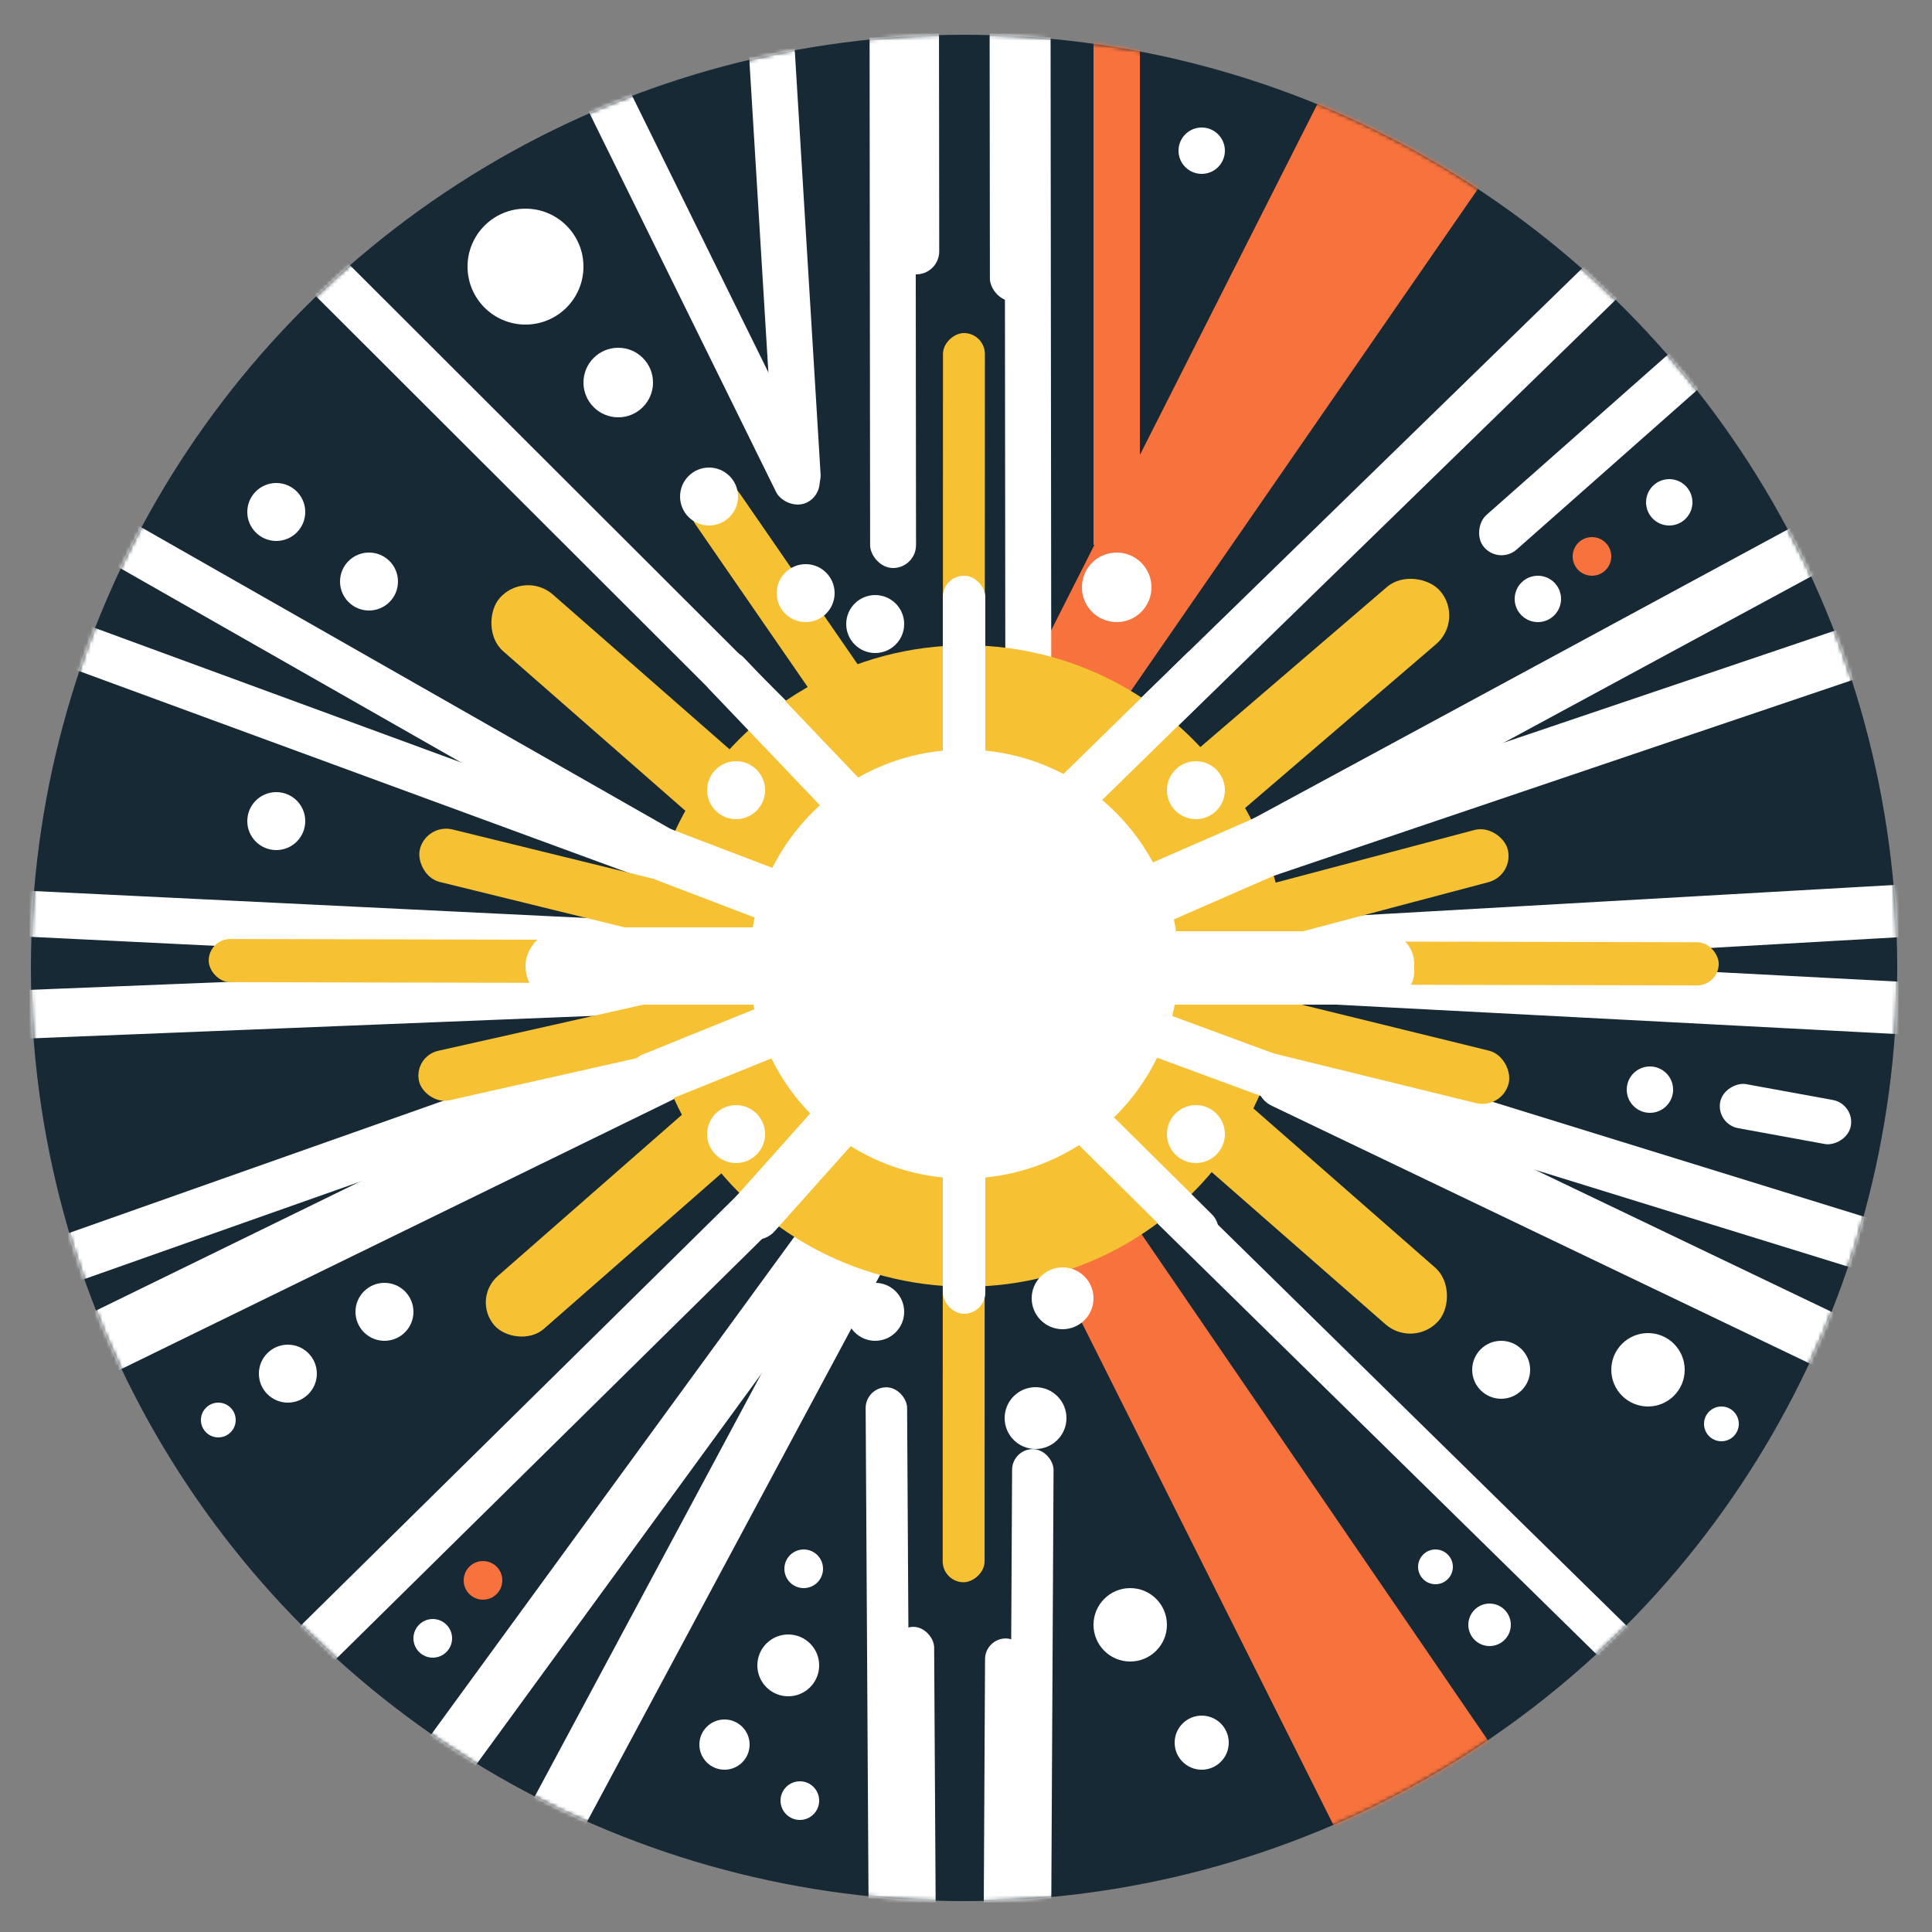
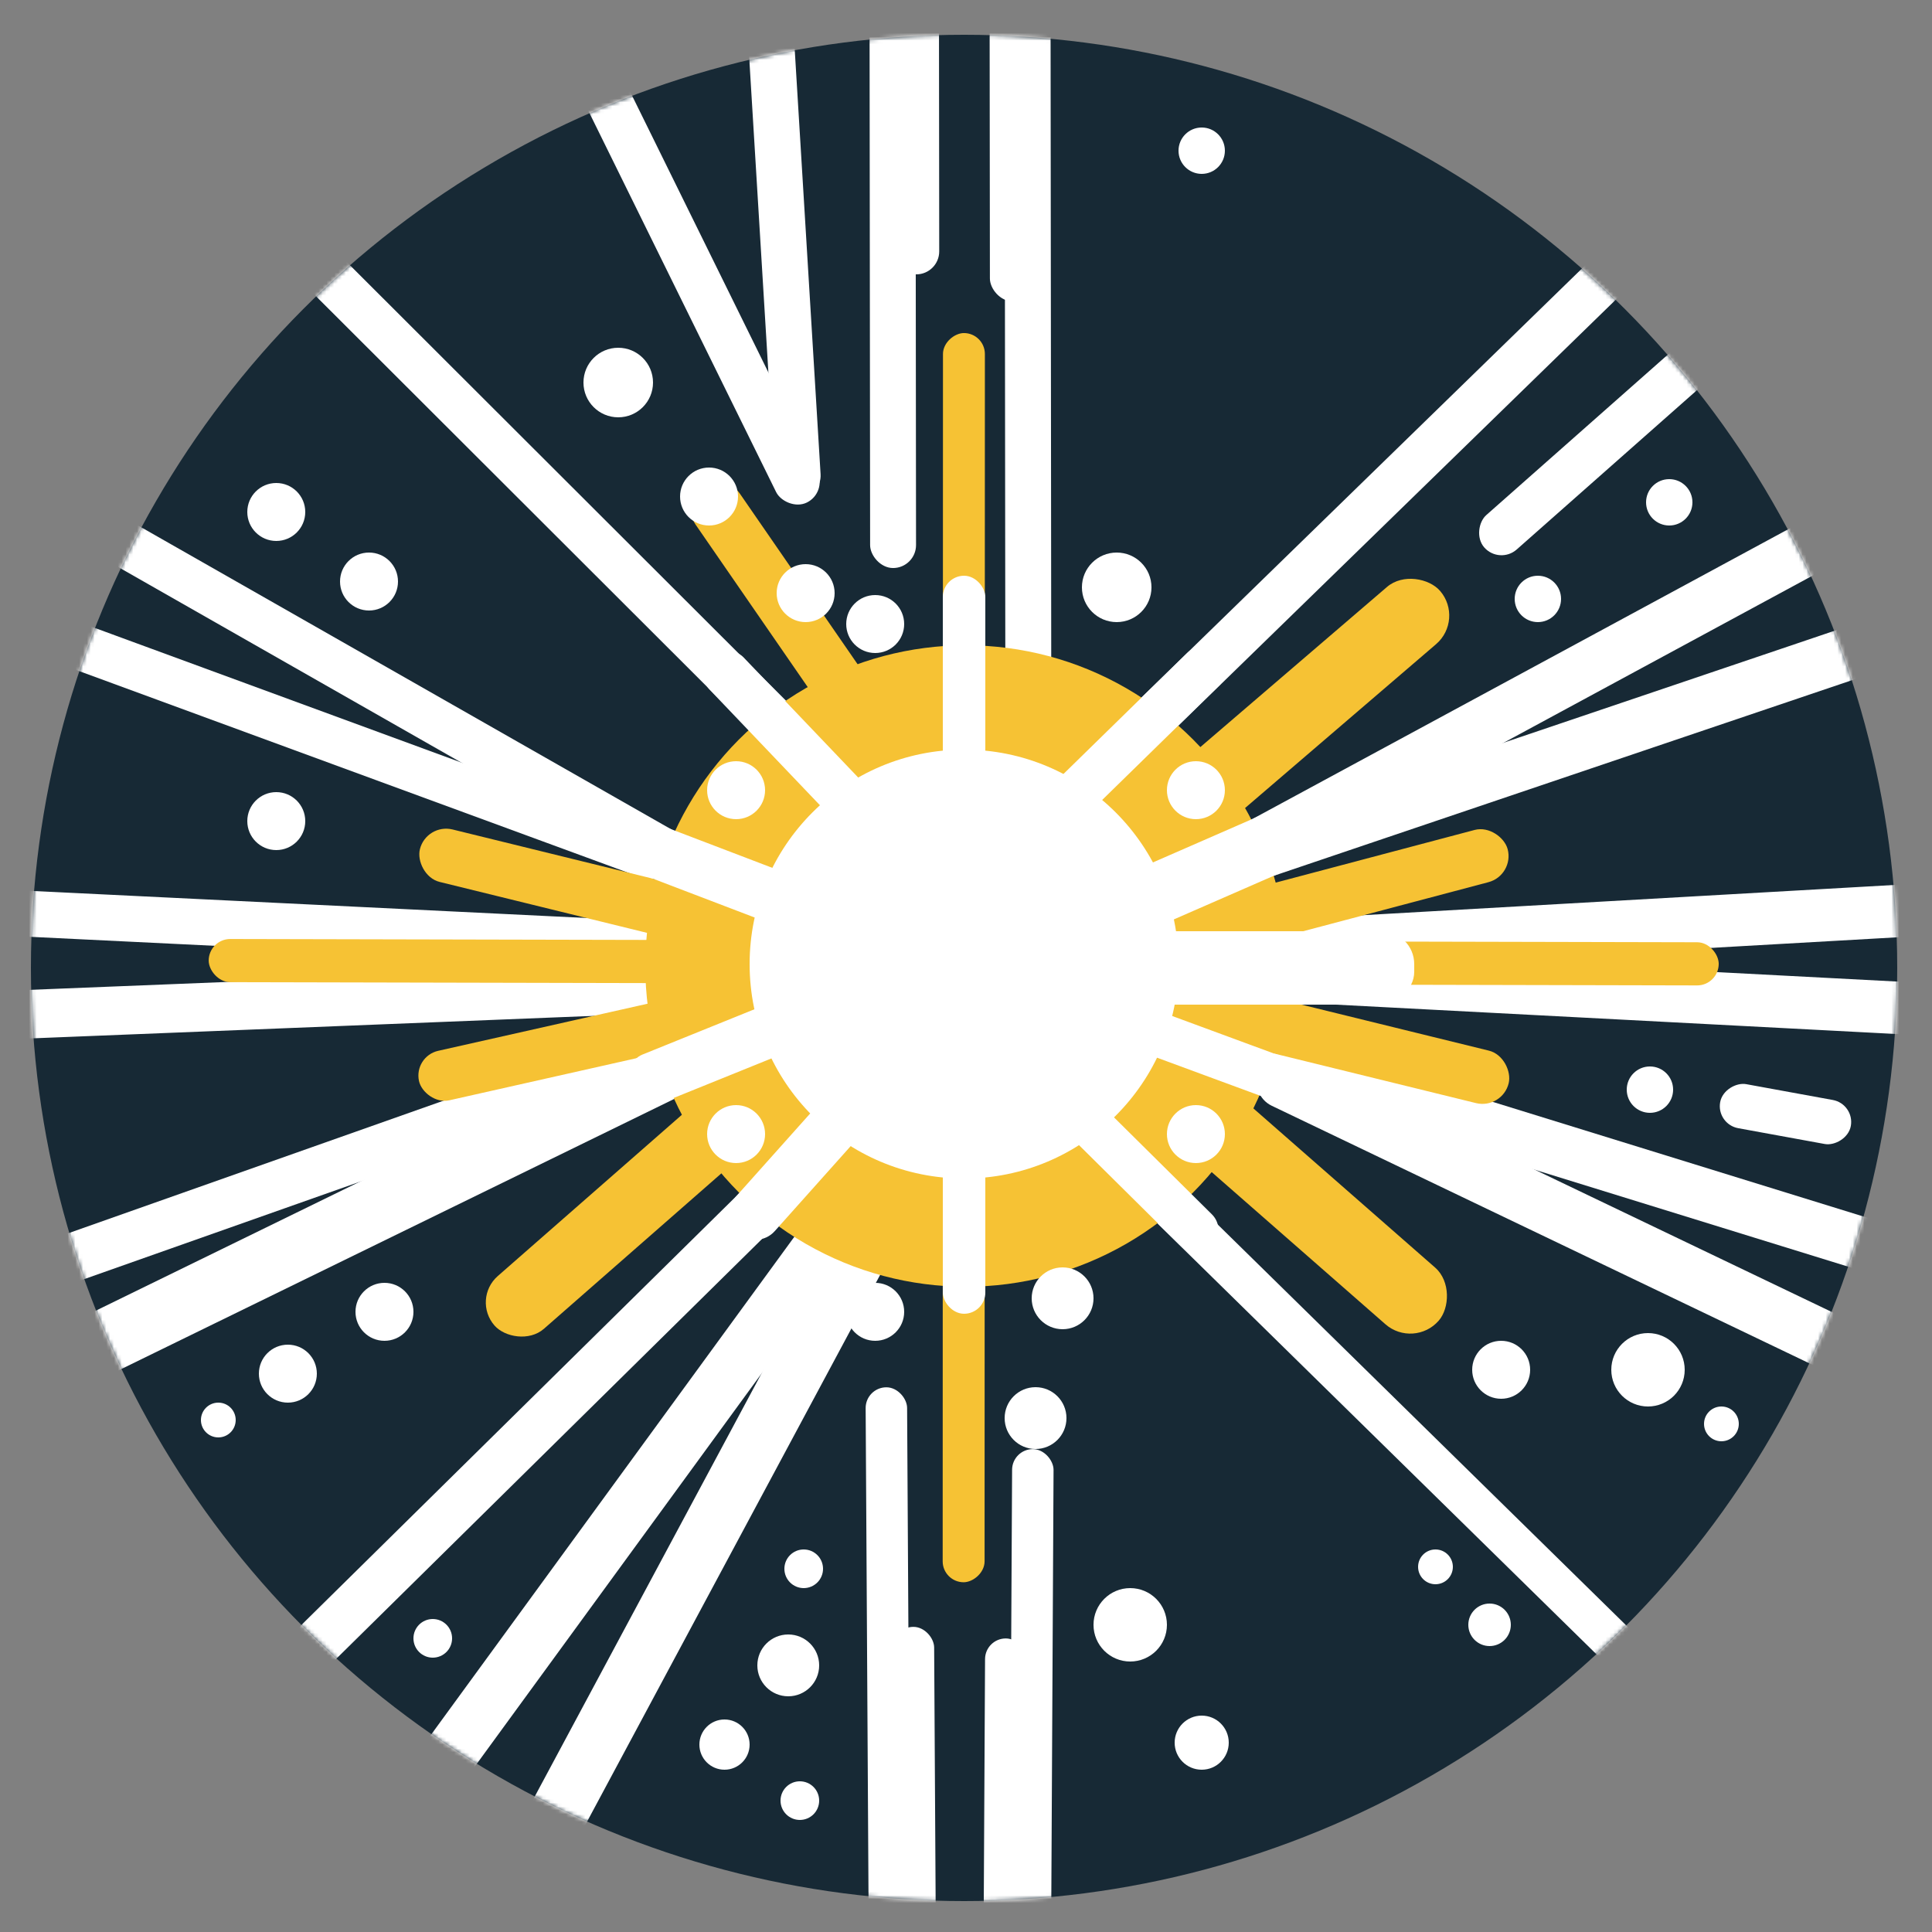
<svg xmlns="http://www.w3.org/2000/svg" width="500" height="500" viewBox="0 0 500 500" fill="none">
  <rect x="0" y="0" width="500" height="500" fill="#808080" stroke="none" />
  <circle cx="249.5" cy="250.5" r="241.5" fill="#172935" />
  <mask id="mask0_2_2" style="mask-type:alpha" maskUnits="userSpaceOnUse" x="8" y="9" width="483" height="483">
-     <circle cx="249.5" cy="250.5" r="241.5" fill="#172935" />
-   </mask>
+     </mask>
  <g mask="url(#mask0_2_2)">
    <path d="M389 456.155L347.947 478L269 320.402L289 310L389 456.155Z" fill="#F7723C" />
    <path d="M350.536 7.964L391.681 35.593L285.701 188.907L265.879 175.326L350.536 7.964Z" fill="#F7723C" />
    <circle cx="125" cy="409" r="5" fill="#F7723C" />
    <circle cx="412" cy="144" r="5" fill="#F7723C" />
    <rect x="283" y="9" width="12" height="132" fill="#F7723C" />
  </g>
  <mask id="mask1_2_2" style="mask-type:alpha" maskUnits="userSpaceOnUse" x="8" y="9" width="483" height="483">
    <circle cx="249.5" cy="250.5" r="241.5" fill="#172935" />
  </mask>
  <g mask="url(#mask1_2_2)">
    <rect x="79.747" y="74.635" width="11.884" height="183" transform="rotate(-45.039 79.747 74.635)" fill="white" />
    <rect x="260" y="4.012" width="11.884" height="183" transform="rotate(-0.06 260 4.012)" fill="white" />
    <rect x="225" y="-35.988" width="11.884" height="183" rx="5.942" transform="rotate(-0.06 225 -35.988)" fill="white" />
    <rect x="417.103" y="62" width="11.884" height="183" rx="5.942" transform="rotate(45.759 417.103 62)" fill="white" />
    <rect x="517.323" y="16.048" width="11.884" height="183" rx="5.942" transform="rotate(48.53 517.323 16.048)" fill="white" />
    <rect x="471.964" y="132" width="13.566" height="183" rx="5.942" transform="rotate(61.592 471.964 132)" fill="white" />
    <rect x="484.349" y="160" width="13.566" height="183" rx="5.942" transform="rotate(71.309 484.349 160)" fill="white" />
    <rect x="500.714" y="228.433" width="13.566" height="183" rx="6.783" transform="rotate(86.744 500.714 228.433)" fill="white" />
    <rect x="501.459" y="254.576" width="13.566" height="183" rx="6.783" transform="rotate(93 501.459 254.576)" fill="white" />
    <rect x="494.299" y="349.233" width="14.491" height="183" rx="6.783" transform="rotate(115.598 494.299 349.233)" fill="white" />
    <rect x="431.187" y="430.783" width="10.728" height="183" rx="5.364" transform="rotate(134.461 431.187 430.783)" fill="white" />
    <rect x="235.796" y="541.997" width="10.728" height="183" rx="5.364" transform="rotate(179.665 235.796 541.997)" fill="white" />
    <rect x="242.796" y="603.997" width="10.728" height="183" rx="5.364" transform="rotate(179.665 242.796 603.997)" fill="white" />
    <rect x="271.728" y="558.054" width="10.728" height="183" rx="5.364" transform="rotate(-179.7 271.728 558.054)" fill="white" />
    <rect x="264.728" y="607.054" width="10.728" height="183" rx="5.364" transform="rotate(-179.7 264.728 607.054)" fill="white" />
    <rect x="513.233" y="324.413" width="13.566" height="195.028" rx="6.783" transform="rotate(107.183 513.233 324.413)" fill="white" />
    <rect x="480.031" y="285.716" width="11.581" height="34.371" rx="5.79" transform="rotate(100.354 480.031 285.716)" fill="white" />
    <rect x="122.631" y="-31.492" width="11.884" height="183" rx="5.942" transform="rotate(-26.221 122.631 -31.492)" fill="white" />
    <rect x="17.134" y="139.076" width="11.884" height="183" rx="5.942" transform="rotate(-60.323 17.134 139.076)" fill="white" />
    <rect y="166.156" width="11.884" height="183" rx="5.942" transform="rotate(-69.834 0 166.156)" fill="white" />
    <rect x="-4" y="241.87" width="11.884" height="183" rx="5.942" transform="rotate(-87.206 -4 241.87)" fill="white" />
    <rect x="-3.524" y="269.2" width="12.566" height="183" rx="5.942" transform="rotate(-92.294 -3.524 269.2)" fill="white" />
    <rect x="20.516" y="359.62" width="16.468" height="183" rx="5.942" transform="rotate(-116.037 20.516 359.62)" fill="white" />
    <rect x="-56.814" y="358.805" width="12.566" height="252.603" rx="5.942" transform="rotate(-109.457 -56.814 358.805)" fill="white" />
    <rect x="82.823" y="433.433" width="12.566" height="183" rx="5.942" transform="rotate(-134.596 82.823 433.433)" fill="white" />
    <rect x="145.075" y="484.226" width="15.005" height="183" rx="5.942" transform="rotate(-151.807 145.075 484.226)" fill="white" />
    <rect x="113.116" y="470.56" width="14.006" height="183.533" rx="5.942" transform="rotate(-143.885 113.116 470.56)" fill="white" />
    <rect x="189.739" y="-53.287" width="11.884" height="183" rx="5.942" transform="rotate(-3.486 189.739 -53.287)" fill="white" />
    <rect x="231" y="-111.988" width="11.884" height="183" rx="5.942" transform="rotate(-0.06 231 -111.988)" fill="white" />
    <rect x="256" y="-104.988" width="11.884" height="183" rx="5.942" transform="rotate(-0.06 256 -104.988)" fill="white" />
  </g>
  <circle cx="250" cy="250" r="83" fill="#F6C234" />
  <rect x="122" y="336.218" width="106.57" height="18.137" rx="9.068" transform="rotate(-41.215 122 336.218)" fill="#F6C234" />
  <rect x="107" y="273.391" width="106.57" height="13.127" rx="6.563" transform="rotate(-12.679 107 273.391)" fill="#F6C234" />
  <rect x="54.022" y="243" width="390.795" height="11.171" rx="5.585" transform="rotate(0.127 54.022 243)" fill="#F6C234" />
  <rect x="110.334" y="213" width="86.264" height="13.982" rx="6.991" transform="rotate(13.795 110.334 213)" fill="#F6C234" />
  <rect x="308.334" y="253" width="86.264" height="13.982" rx="6.991" transform="rotate(13.795 308.334 253)" fill="#F6C234" />
  <rect x="187.508" y="122" width="86.264" height="13.982" rx="6.991" transform="rotate(55.391 187.508 122)" fill="#F6C234" />
  <rect x="305" y="235.081" width="86.264" height="13.982" rx="6.991" transform="rotate(-14.831 305 235.081)" fill="#F6C234" />
  <rect x="254.889" y="86.196" width="323.291" height="10.846" rx="5.423" transform="rotate(90.014 254.889 86.196)" fill="#F6C234" />
-   <rect x="135.745" y="147.443" width="111.518" height="19.508" rx="9.754" transform="rotate(41.211 135.745 147.443)" fill="#F6C234" />
  <rect x="294.852" y="261" width="111.518" height="19.508" rx="9.754" transform="rotate(41.211 294.852 261)" fill="#F6C234" />
  <rect x="281.723" y="218.159" width="111.518" height="19.508" rx="9.754" transform="rotate(-40.626 281.723 218.159)" fill="#F6C234" />
  <circle cx="249.5" cy="249.5" r="55.5" fill="white" />
  <circle cx="190.5" cy="204.5" r="7.5" fill="white" />
  <circle cx="208.5" cy="153.5" r="7.5" fill="white" />
  <circle cx="226.5" cy="161.5" r="7.5" fill="white" />
  <circle cx="289" cy="152" r="9" fill="white" />
  <circle cx="309.5" cy="204.5" r="7.5" fill="white" />
  <circle cx="309.5" cy="293.5" r="7.5" fill="white" />
  <circle cx="226.5" cy="339.5" r="7.5" fill="white" />
  <circle cx="388.5" cy="354.5" r="7.5" fill="white" />
  <circle cx="426.5" cy="354.5" r="9.5" fill="white" />
  <circle cx="99.5" cy="339.5" r="7.5" fill="white" />
  <circle cx="74.5" cy="355.5" r="7.5" fill="white" />
  <circle cx="56.5" cy="367.5" r="4.5" fill="white" />
  <circle cx="371.5" cy="405.5" r="4.5" fill="white" />
  <circle cx="385.5" cy="420.5" r="5.5" fill="white" />
  <circle cx="445.5" cy="368.5" r="4.5" fill="white" />
  <circle cx="427" cy="282" r="6" fill="white" />
  <circle cx="208" cy="406" r="5" fill="white" />
  <circle cx="204" cy="431" r="8" fill="white" />
  <circle cx="187.5" cy="451.5" r="6.5" fill="white" />
  <circle cx="311" cy="451" r="7" fill="white" />
  <circle cx="268" cy="367" r="8" fill="white" />
  <circle cx="275" cy="336" r="8" fill="white" />
  <circle cx="292.5" cy="420.5" r="9.5" fill="white" />
  <circle cx="207" cy="466" r="5" fill="white" />
  <circle cx="112" cy="424" r="5" fill="white" />
  <circle cx="71.5" cy="212.5" r="7.5" fill="white" />
  <circle cx="95.5" cy="150.5" r="7.5" fill="white" />
  <circle cx="71.5" cy="132.5" r="7.5" fill="white" />
  <circle cx="190.5" cy="293.5" r="7.5" fill="white" />
  <circle cx="183.5" cy="128.5" r="7.5" fill="white" />
  <circle cx="311" cy="39" r="6" fill="white" />
  <circle cx="398" cy="155" r="6" fill="white" />
  <circle cx="432" cy="130" r="6" fill="white" />
  <circle cx="160" cy="99" r="9" fill="white" />
-   <circle cx="136" cy="69" r="15" fill="white" />
  <rect x="244" y="149" width="11" height="191" rx="5.5" fill="white" />
  <rect x="179.494" y="174.12" width="12.115" height="63.127" rx="6" transform="rotate(-43.657 179.494 174.12)" fill="white" />
  <rect x="264.789" y="282.041" width="11.481" height="63.127" rx="5.74" transform="rotate(-45.27 264.789 282.041)" fill="white" />
  <rect x="286" y="268.772" width="11.481" height="63.127" rx="5.74" transform="rotate(-69.756 286 268.772)" fill="white" />
  <rect x="278.818" y="213.315" width="11.815" height="57.214" rx="5.907" transform="rotate(-134.367 278.818 213.315)" fill="white" />
  <rect x="196.026" y="323.626" width="13.444" height="57.214" rx="6.722" transform="rotate(-138.226 196.026 323.626)" fill="white" />
  <rect x="165.041" y="287.915" width="13.444" height="57.214" rx="6.722" transform="rotate(-112.02 165.041 287.915)" fill="white" />
  <rect x="159.531" y="223.789" width="13.638" height="57.214" rx="6.722" transform="rotate(-69.099 159.531 223.789)" fill="white" />
  <rect x="288.65" y="244.556" width="15.68" height="57.214" rx="6.722" transform="rotate(-113.595 288.65 244.556)" fill="white" />
  <rect x="280" y="260" width="19" height="86" rx="8.5" transform="rotate(-90 280 260)" fill="white" />
-   <rect x="136" y="260" width="20" height="86" rx="10" transform="rotate(-90 136 260)" fill="white" />
</svg>